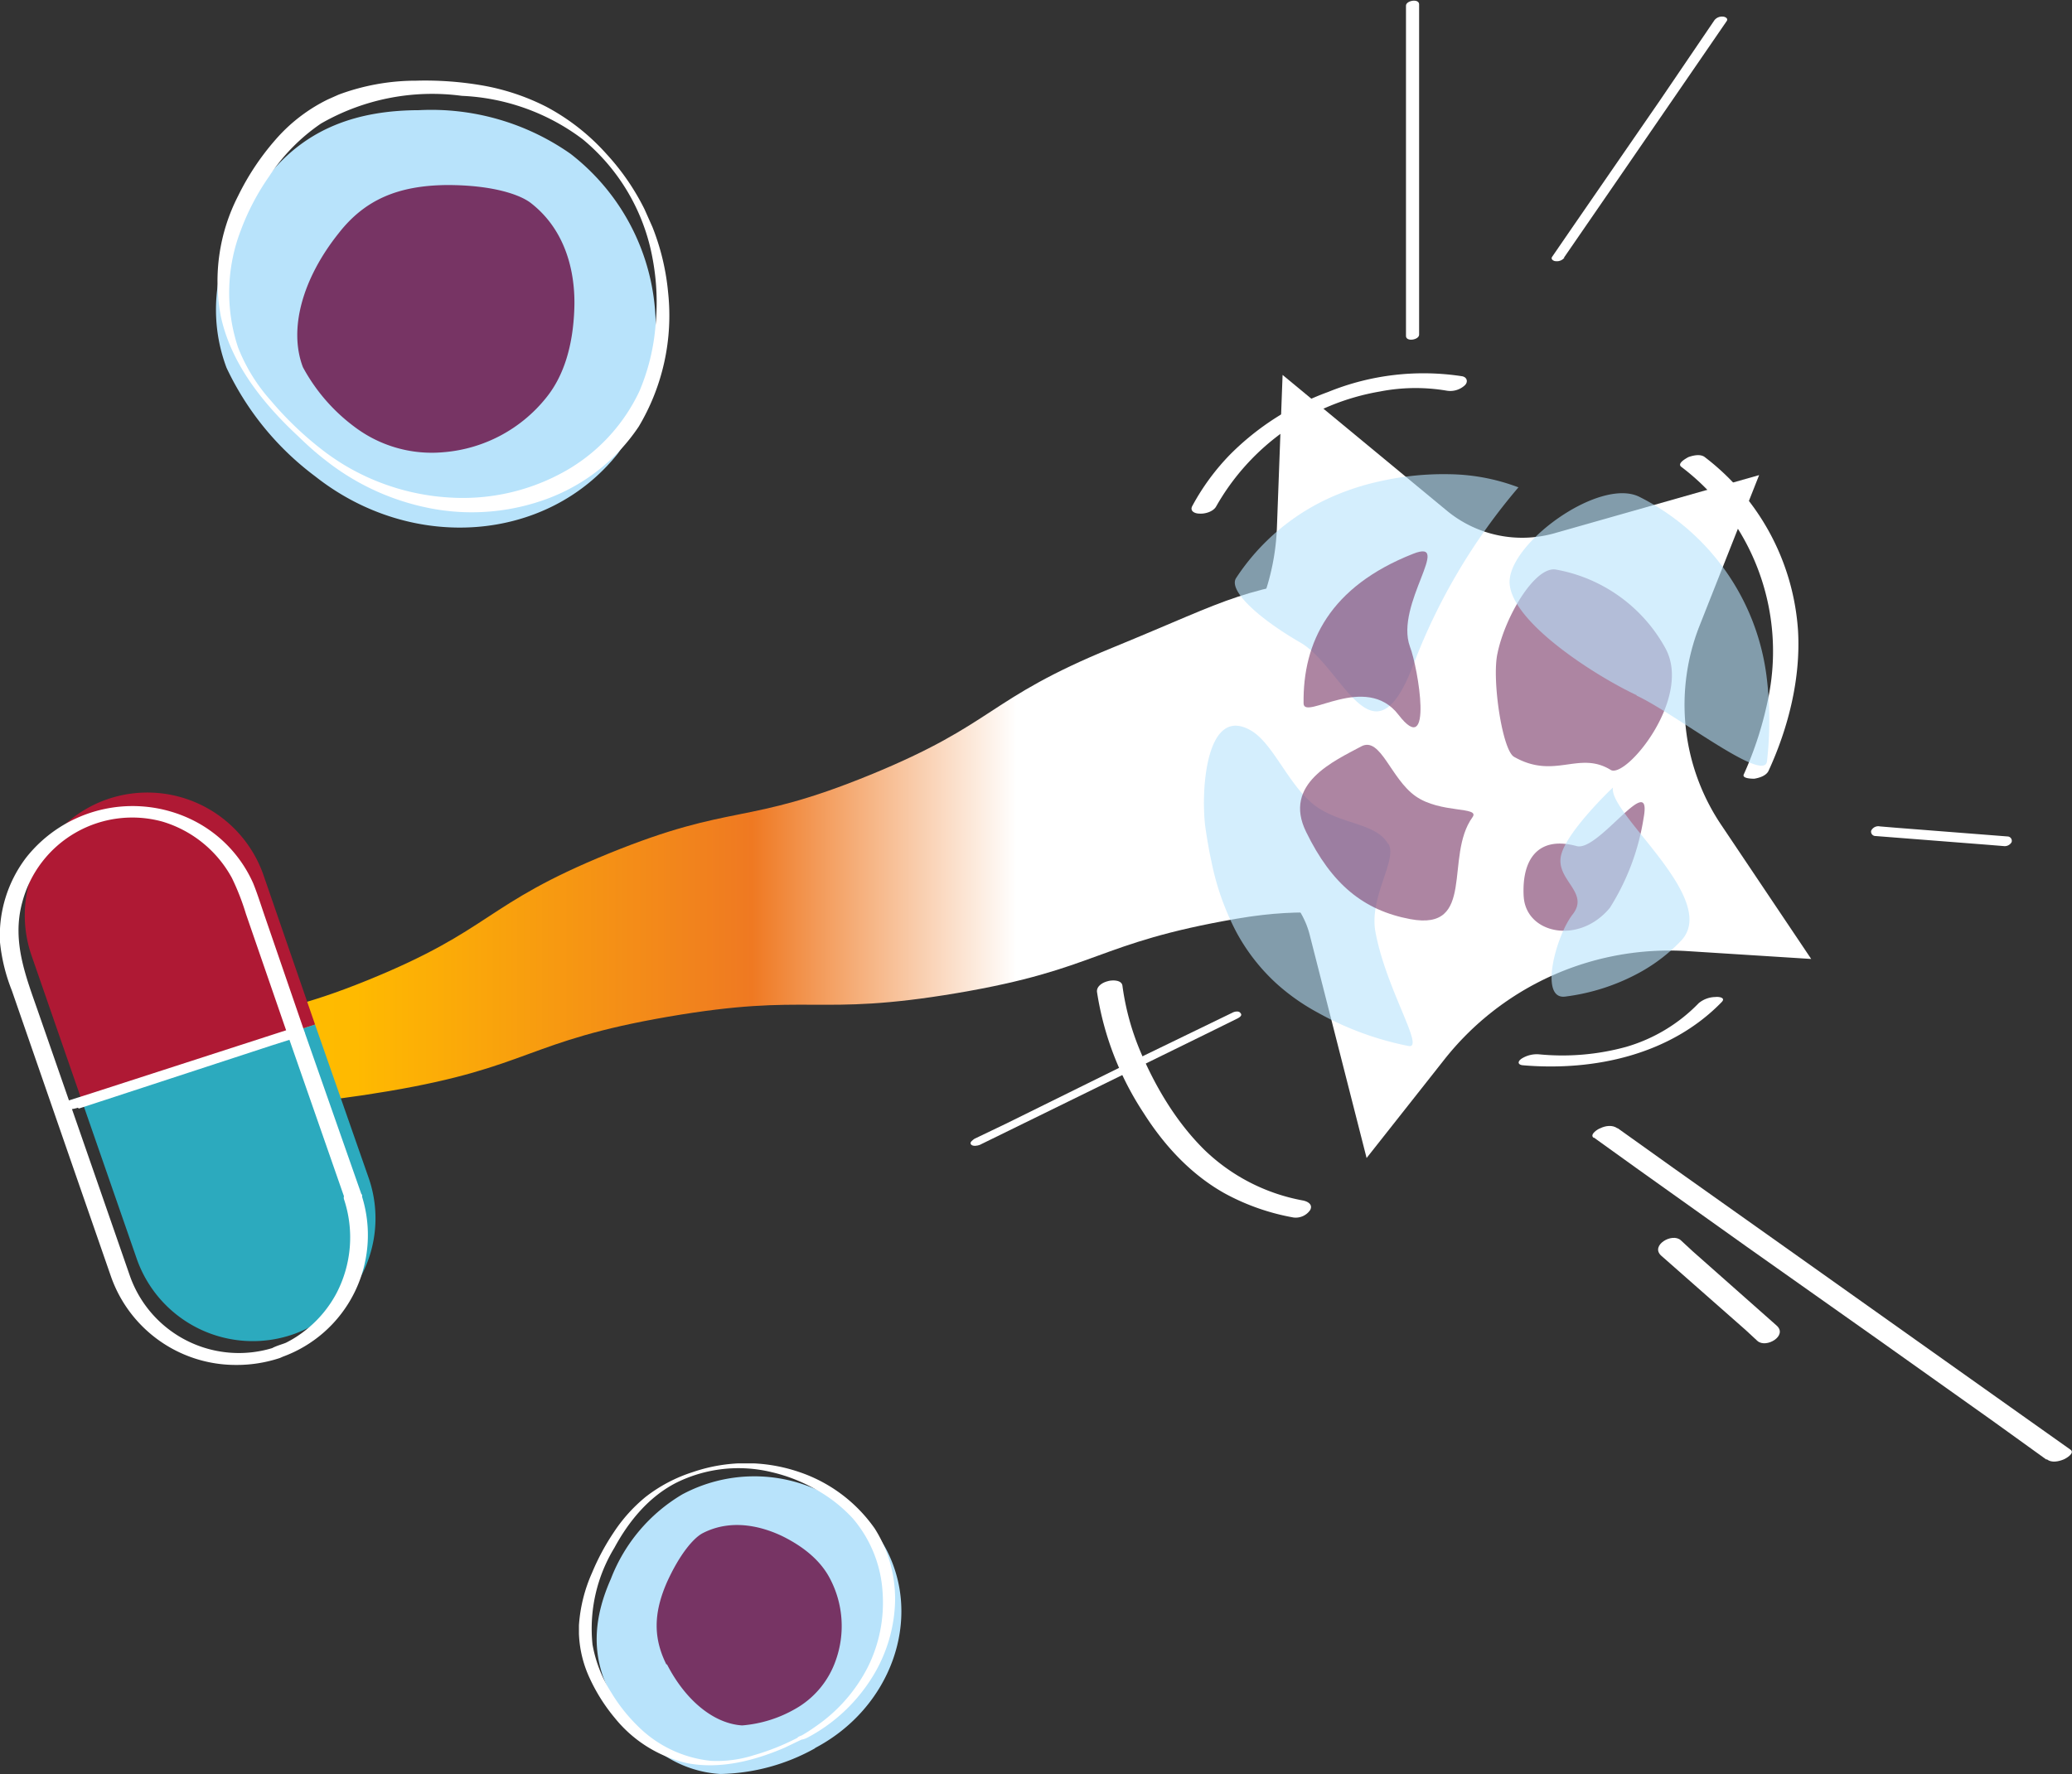
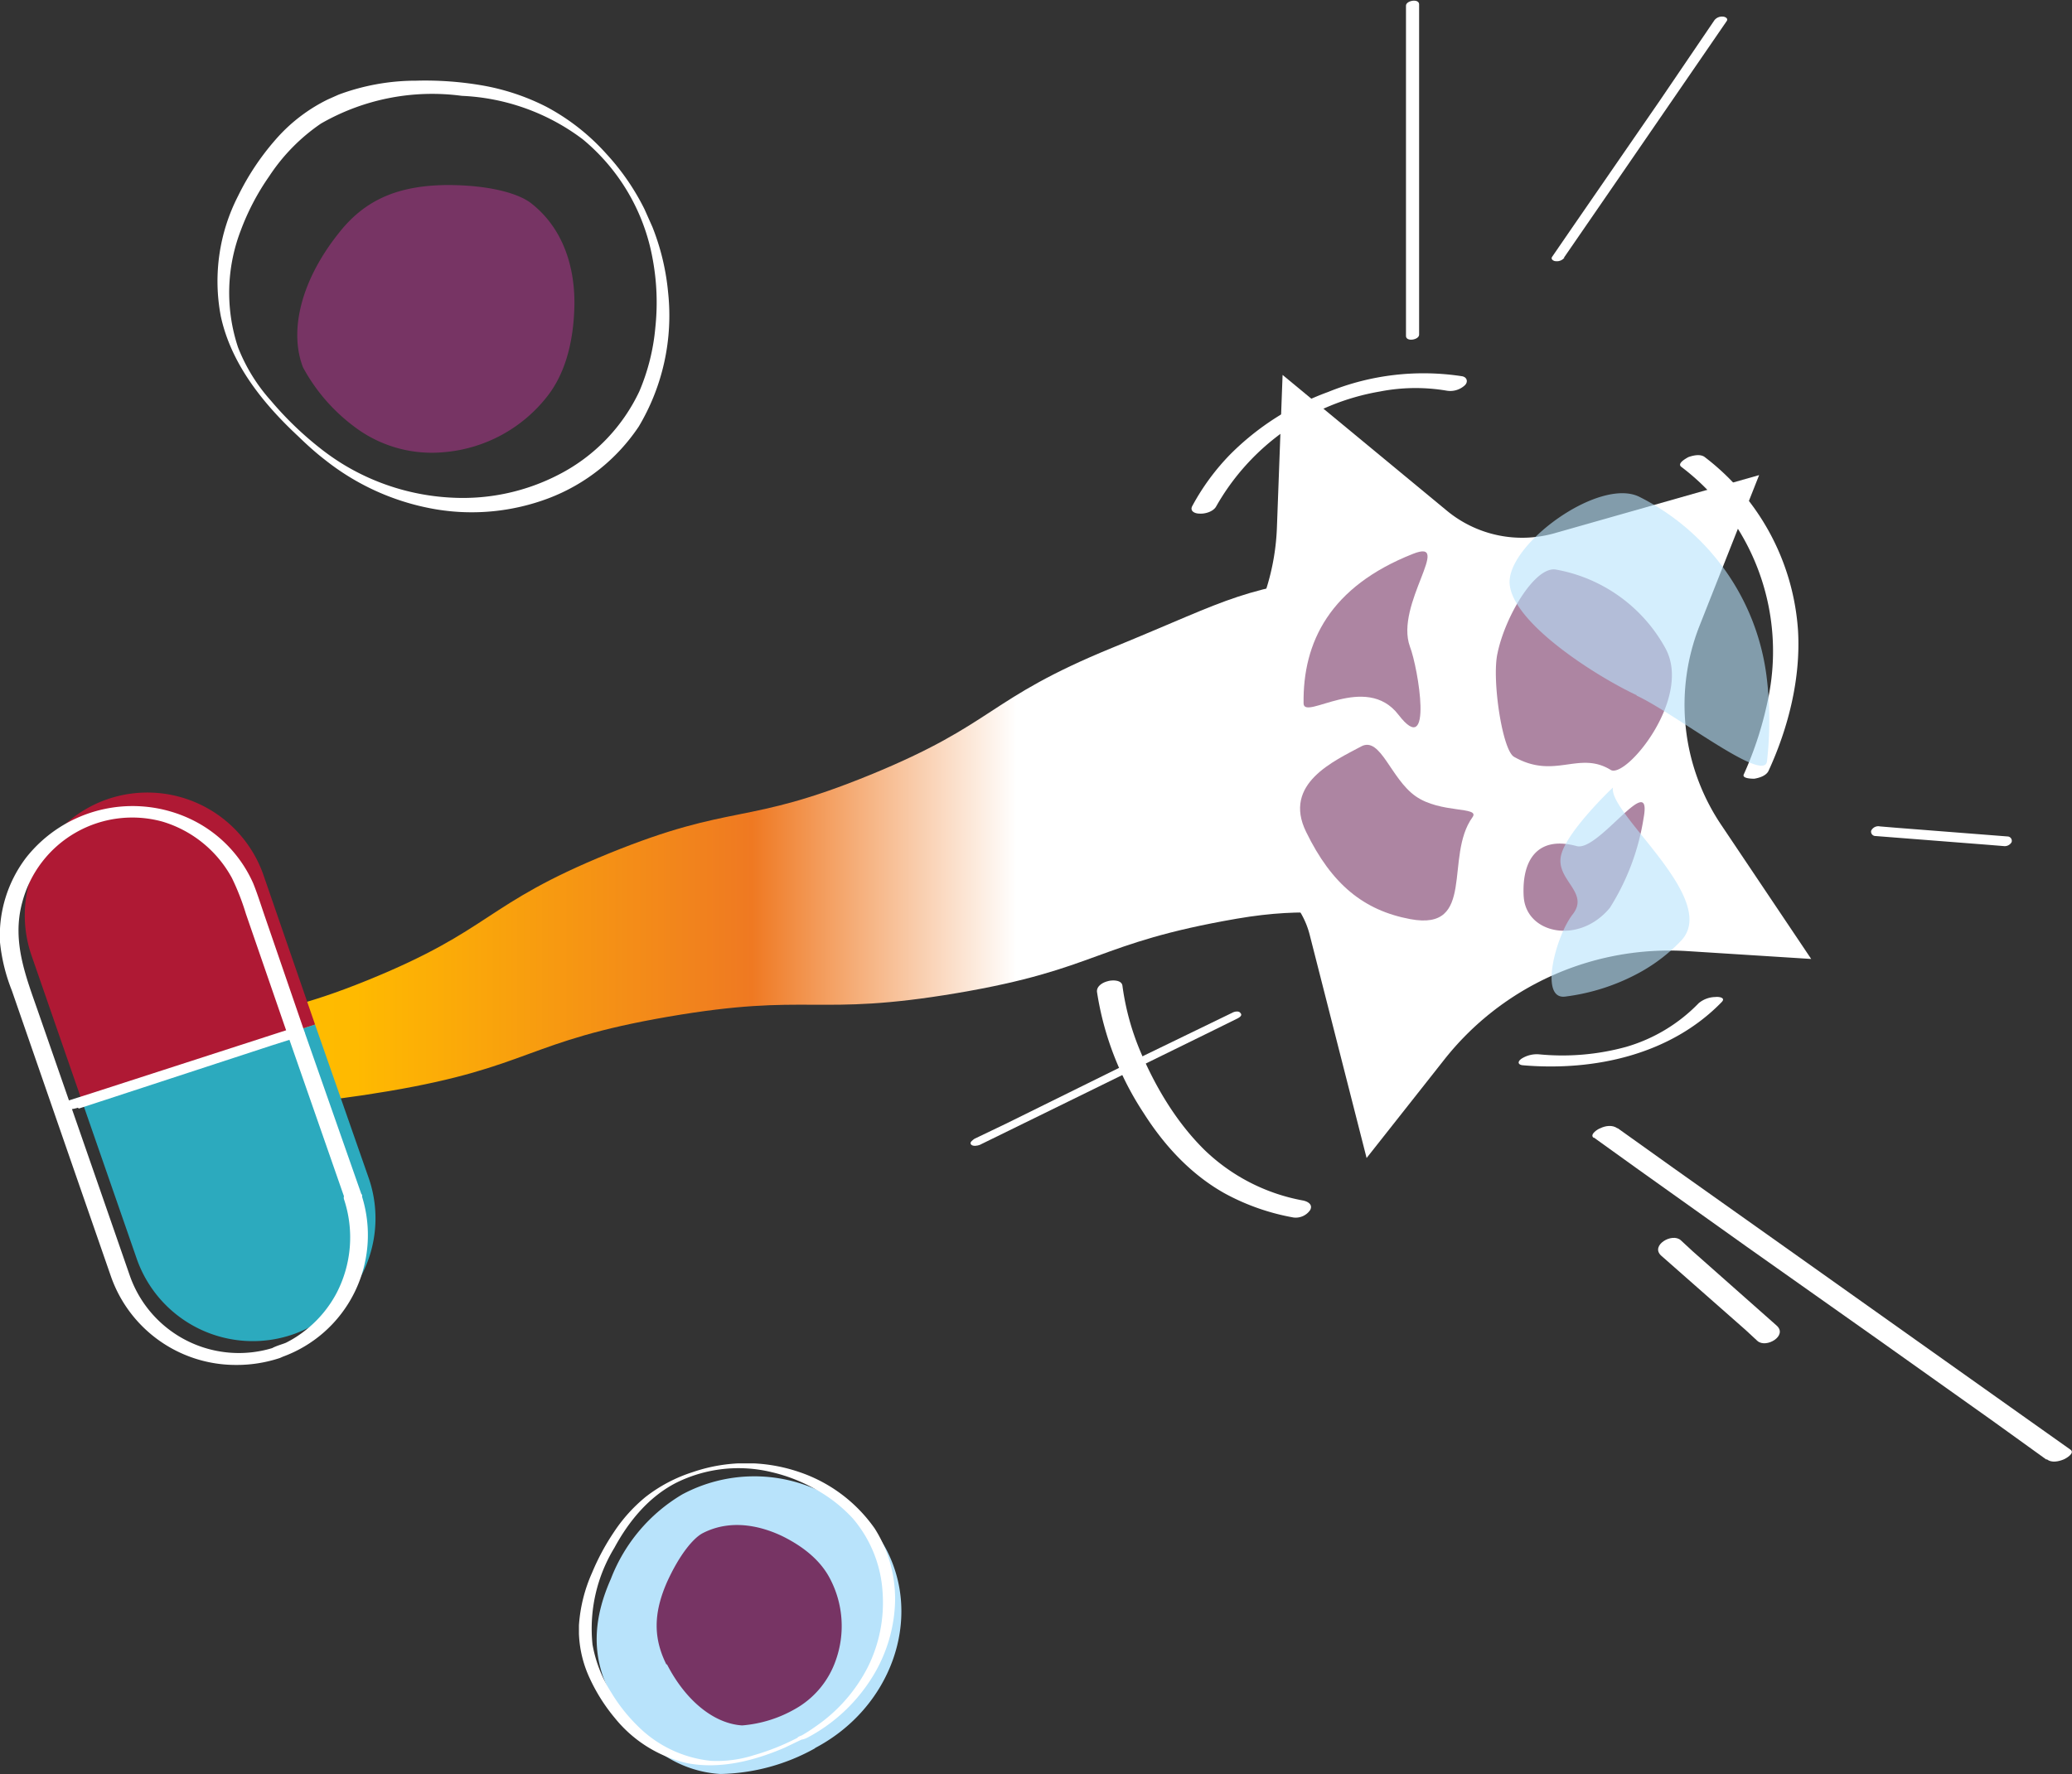
<svg xmlns="http://www.w3.org/2000/svg" viewBox="0 0 473.5 405.5">
  <rect x="0" y="0" width="473.5" height="405.5" fill="#333333" stroke="none" />
  <defs>
    <clipPath id="a">
      <path data-name="Rectangle 325" fill="none" d="M0 0h73.7v71H0z" />
    </clipPath>
    <clipPath id="b">
      <path data-name="Rectangle 325" fill="none" d="M0 0h105.9v102.1H0z" />
    </clipPath>
    <linearGradient id="c" x1="0" y1="-1.5" x2=".9" y2="-1.5" gradientUnits="objectBoundingBox">
      <stop offset="0" stop-color="#ffea00" />
      <stop offset="0" stop-color="#ffdb00" />
      <stop offset=".1" stop-color="#ffc900" />
      <stop offset=".1" stop-color="#ffbd00" />
      <stop offset=".2" stop-color="#ffba00" />
      <stop offset=".5" stop-color="#ef7922" />
      <stop offset=".7" stop-color="#fff" />
    </linearGradient>
  </defs>
  <g data-name="Group 750">
    <g data-name="Group 72">
      <g data-name="Group 71" clip-path="url(#a)" transform="translate(132.3 334.5)">
        <path data-name="Path 415" d="M54 65.1A46 46 0 0132.3 71c-11.2-.7-19.8-8.2-25.1-18.4-4.6-8.8-3.8-17.4.1-26.2A38.5 38.5 0 0123.6 7.1a34.9 34.9 0 0132-.5c5.8 2.8 11.4 7 14.6 13 8.4 16 1.1 36.4-16.3 45.5" fill="#b8e3fb" />
        <path data-name="Path 416" d="M20 46c-3-6-3-11.7.1-18.8 3-6.6 6.1-10.1 8.1-11.2 7.1-3.7 14.4-1.2 18.2.6 5.3 2.6 9 5.9 11 9.8A23.3 23.3 0 0158.7 45a20.4 20.4 0 01-9.4 11.2 29 29 0 01-12 3.7c-6.4-.4-12.9-5.6-17.2-14" fill="#773464" />
        <path data-name="Path 417" d="M50 62.7a53.5 53.5 0 01-10 4 27.8 27.8 0 01-9.8 1.3 27.6 27.6 0 01-16.8-8 38.4 38.4 0 01-6-7.6 30.2 30.2 0 01-4.3-11 35.5 35.5 0 015-22.1C11.4 13.2 16 7.6 22.3 4.4A32 32 0 0144 2 37.7 37.7 0 0154.2 6a33.5 33.5 0 018.4 6.6 28.6 28.6 0 016.8 17 33.1 33.1 0 01-3.4 17 36.6 36.6 0 01-12 13.6 37.5 37.5 0 01-4 2.5c-.4.2-.3.5.2.5a4.3 4.3 0 002-.5 38.7 38.7 0 0014.3-13 34.6 34.6 0 005.7-17 30 30 0 00-4.6-17.8 34.5 34.5 0 00-17.5-13A37.5 37.5 0 0026 2a34.6 34.6 0 00-10.8 5.7 36 36 0 00-7.2 8 53.3 53.3 0 00-5 9.3A35.3 35.3 0 000 37a26.3 26.3 0 002.5 12.2 40.7 40.7 0 005.7 9 29.7 29.7 0 0016.4 10.3C32.2 70 40 68 47 65l5-2.4c.5-.3.4-.6 0-.6a4.3 4.3 0 00-2 .6" fill="#fff" />
      </g>
    </g>
    <g data-name="Group 73">
      <g data-name="Group 71" clip-path="url(#b)" transform="rotate(66 63 97)">
-         <path data-name="Path 415" d="M77.5 93.6a66 66 0 01-30.9 8.4c-16.2-1-28.5-11.8-36.1-26.4-6.6-12.6-5.4-25 .2-37.7a55.4 55.4 0 0123.2-27.6 50.1 50.1 0 0146-.8 45.4 45.4 0 0121 18.8c12 23 1.6 52.2-23.4 65.3" fill="#b8e3fb" />
        <path data-name="Path 416" d="M28.9 66c-4.5-8.5-4.4-16.7 0-26.9 4.2-9.5 8.8-14.5 11.7-16 10.2-5.4 20.7-1.8 26 .8 7.6 3.7 13 8.4 15.9 14a33.5 33.5 0 011.9 26.7 29.3 29.3 0 01-13.6 16.2A41.5 41.5 0 0153.6 86c-9.2-.5-18.5-8-24.7-20" fill="#773464" />
        <path data-name="Path 417" d="M72 90a76.8 76.8 0 01-14.4 5.8 40 40 0 01-14.2 1.9 39.6 39.6 0 01-24.1-11.4 55.2 55.2 0 01-8.7-11 43.4 43.4 0 01-6.2-15.7 51 51 0 017.3-32A49.4 49.4 0 0132 6.4a46 46 0 0131.4-3.5A54.1 54.1 0 0178 8.7 48.1 48.1 0 0189.9 18a41.1 41.1 0 019.9 24.5 47.6 47.6 0 01-5 24.3 52.7 52.7 0 01-17 19.7A53.9 53.9 0 0172 90c-.7.4-.5.8.2.8A6.2 6.2 0 0075 90a55.6 55.6 0 0020.6-18.5 49.7 49.7 0 008.2-24.6 43.2 43.2 0 00-6.6-25.5A49.5 49.5 0 0071.9 2.8a54 54 0 00-34.6 0A49.7 49.7 0 0021.8 11a51.8 51.8 0 00-10.4 11.4 76.6 76.6 0 00-7.1 13.3A50.7 50.7 0 000 53.2a37.9 37.9 0 003.6 17.5 58.4 58.4 0 008.2 12.9 42.7 42.7 0 0023.5 14.8c10.9 2.3 22.2-.7 32.3-5 2.5-1 5-2.1 7.4-3.4.6-.3.5-.7-.2-.7a6.2 6.2 0 00-2.8.8" fill="#fff" />
      </g>
    </g>
    <g data-name="Group 726">
      <path data-name="Path 1411" d="M355.2 121.9l46.8-13.3-13.6 34.4a49.2 49.2 0 004.9 45.5l20.6 30.7-28.4-1.8a65.5 65.5 0 00-55.6 25l-17.6 22.3-13-51a19.3 19.3 0 00-12.1-13.4l-49.5-18.1 29.5-18.8a53 53 0 0024.6-42.7l1.3-35 37.5 31a27 27 0 0024.6 5.2z" fill="#fff" />
      <path data-name="Path 1412" d="M1841.8 761c28.3-12.7 31-6.2 59.8-17.9s26.5-17.3 55.2-29 31-6.2 59.8-18 26.4-17.2 55.2-29 28.2-13.5 59-17.6c8.2-1.1 5.8 3.1 9.4 10.5s-2 10 1.6 17.5 9 4.8 12.5 12.2-2 10 1.6 17.5 18.5 12.9 11 16.3c-30 13.5-34.2-.1-66.6 5.5s-31.4 11.5-63.9 17-33.5-.2-66 5.4-31.4 11.5-63.8 17-33.2 1-65.8 5.3c-1.3.2-2.4 1.3-2.2 0s6.1-.4 6.3-1.7-5.8-2.2-5.6-3.5 6.6-1.5 6.3-2.8c-.7-2.8-5-4.1-3.8-4.7z" fill="url(#c)" transform="translate(-1817.7 -519)" />
      <g data-name="Group 715">
        <path data-name="Path 1413" d="M384.2 106.7A52.9 52.9 0 01404 160a80.9 80.9 0 01-5.5 17c-.5 1 2 1 2.4 1 1.2-.2 2.8-.7 3.3-1.9 4.5-9.8 7.3-21 6.7-31.8a54.4 54.4 0 00-21.3-39.8c-1-.8-2.7-.4-3.8 0-.5.3-2.6 1.4-1.6 2.2z" fill="#fff" />
      </g>
-       <path data-name="Path 1414" d="M347 111.4a46 46 0 00-15.8-3 65.7 65.7 0 00-15.8 1.6 57.8 57.8 0 00-10.4 3.3 50.6 50.6 0 00-22.5 18.8c-1.9 2.8 5 9.2 14.7 14.8s16.6 29.2 25.8 5a138 138 0 0124-40.5z" fill="#b8e3fb" opacity=".6" />
      <path data-name="Path 1415" d="M368.1 176c-7.3-4.5-12.8 2.3-22.1-3-2.7-1.5-5.1-17.7-3.8-23.6 1.7-8.4 8.6-20.1 13.4-19.2a35.7 35.7 0 0125 18c6.2 11.4-9 29.8-12.5 27.8z" fill="#773464" opacity=".6" />
      <path data-name="Path 1416" d="M319.6 163.4c-7.5-9.8-21.6 1.4-21.7-2.6-.2-14 6-26.7 25-34.2 9.3-3.7-4.2 11.6-.7 21.2 1.9 4.9 5.4 26-2.6 15.6z" fill="#773464" opacity=".6" />
      <path data-name="Path 1417" d="M348.2 205c-.5-8.6 3.3-14 12.1-11.6 5 1.4 17.4-17.8 15.3-6.4a54.1 54.1 0 01-7.7 20.5c-7 8.5-19.2 6-19.7-2.6z" fill="#773464" opacity=".6" />
      <g data-name="Group 716">
        <path data-name="Path 1418" d="M277.9 115.8a53.3 53.3 0 0137.4-26.3 42.5 42.5 0 0115.3-.2 4.9 4.9 0 004-1.1c1-.8.7-2-.5-2.2a57.8 57.8 0 00-30.6 3.6 61.1 61.1 0 00-22.4 14.3 52.6 52.6 0 00-8.6 11.7c-.7 1.2.5 1.8 1.6 1.8 1.2.1 3.1-.4 3.8-1.6z" fill="#fff" />
      </g>
      <path data-name="Path 1419" d="M374 159c9 4.2 29.2 20.2 29.8 15a81.9 81.9 0 00-.1-19.4 53.4 53.4 0 00-29-41c-9.2-4.7-30.6 11-29.7 20s19.8 21 29 25.3z" fill="#b8e3fb" opacity=".6" />
-       <path data-name="Path 1420" d="M317.3 192.9c2.1 3.6-4.4 12-3 20 2.4 13.2 11.4 26.9 7.6 26.2a70.4 70.4 0 01-20.7-7.6 48.4 48.4 0 01-9.3-6.5 44.5 44.5 0 01-9.5-12.2 59.8 59.8 0 01-5.5-15.6c-.6-2.7-1.1-5.6-1.5-8.5-1-8.7.4-27.6 10.5-21.7 5 2.9 8.5 12.3 14.3 16.9s14.3 4.1 17 9z" fill="#b8e3fb" opacity=".6" />
      <path data-name="Path 1421" d="M368.6 180c-1.1 6 24.5 25.5 15.6 35a39.1 39.1 0 01-9.5 7.3 47.8 47.8 0 01-17 5.5c-6 .8-2.2-13.8 1.7-18.8s-3.8-7.8-2.7-13.3 11.9-15.7 11.9-15.7z" fill="#b8e3fb" opacity=".6" />
      <path data-name="Path 1422" d="M322.3 210.1c-10.7-2-18-8-23.8-19.9-5.5-11.1 6.5-16.3 12.6-19.6 4.4-2.3 6.7 7.4 12.4 11.4s14.8 2.3 13 4.8c-6.5 9 .9 26.1-14.2 23.3z" fill="#773464" opacity=".6" />
      <g data-name="Group 717">
        <path data-name="Path 1423" d="M388.2 229.3a37.7 37.7 0 01-16.6 10 55 55 0 01-19.9 1.7 6.5 6.5 0 00-4 1c-1 .7-.8 1.4.3 1.5 16.3 1.4 33.8-2.4 45.5-14.5.9-1-.8-1.2-1.5-1.1a6.1 6.1 0 00-3.8 1.4z" fill="#fff" />
      </g>
      <g data-name="Group 718">
        <path data-name="Path 1424" d="M297.7 274.4a43.7 43.7 0 01-22.4-11.5c-6.3-6.2-11-14-14.5-22.1a58.5 58.5 0 01-4.3-15.5c-.2-1.4-2.5-1.3-3.4-1-1.2.3-2.6 1.2-2.4 2.5a69.4 69.4 0 0010.7 27.7c4.7 7.4 10.8 14 18.5 18.3a51.7 51.7 0 0015.7 5.5 4 4 0 003.8-1.7c.7-1.3-.6-2-1.7-2.2z" fill="#fff" />
      </g>
      <g data-name="Group 719">
        <path data-name="Path 1425" d="M324.3 76.5V1c0-1.4-3-.9-3 .3v75.5c0 1.4 3 .9 3-.3z" fill="#fff" />
      </g>
      <g data-name="Group 720">
        <path data-name="Path 1426" d="M364.2 260l10.3 7.4 24.7 17.6 30 21.2 25.9 18.4 12.5 9h.2c1 .8 2.6.5 3.8 0 .5-.2 2.6-1.4 1.6-2.2l-10.3-7.3-24.8-17.6-30-21.3-25.8-18.3-12.6-9h-.1c-1.1-.8-2.7-.6-3.9 0-.4.1-2.6 1.4-1.5 2.2z" fill="#fff" />
      </g>
      <g data-name="Group 721">
        <path data-name="Path 1427" d="M357.4 58.9L370 40.6l20-29.1 4.6-6.7c.4-.6-.4-1-.9-1a2.2 2.2 0 00-1.9.8L379.3 23l-20 29-4.6 6.7c-.4.6.4 1 .8 1a2.2 2.2 0 002-.8z" fill="#fff" />
      </g>
      <g data-name="Group 722">
        <path data-name="Path 1428" d="M223.9 261.7l20-9.8 31.6-15.5 7.3-3.6c.4-.2 1.2-.7.7-1.2-.3-.6-1.4-.4-1.9-.1l-20 9.7-31.6 15.6-7.3 3.5c-.4.3-1.2.8-.8 1.3.4.5 1.5.3 2 .1z" fill="#fff" />
      </g>
      <g data-name="Group 723">
        <path data-name="Path 1429" d="M379.6 287l19.3 17 2.7 2.5c2 1.8 7-1.2 4.4-3.5l-19.2-17-2.7-2.5c-2-1.8-7 1.2-4.5 3.5z" fill="#fff" />
      </g>
      <g data-name="Group 724">
        <path data-name="Path 1430" d="M428.6 191.1l25.6 2 3.7.3a1.8 1.8 0 001.8-.9 1 1 0 00-.9-1.3l-25.6-2-3.6-.3a1.8 1.8 0 00-2 1 1 1 0 001 1.2z" fill="#fff" />
      </g>
      <g data-name="Group 725">
        <path data-name="Path 1431" d="M60.2 200a28.1 28.1 0 00-35.7-17.3 28.1 28.1 0 00-17.3 35.7l11.4 32.9L72 234.2z" fill="#af1934" />
        <path data-name="Path 1432" d="M72 234.2l-53.4 17.1 12.6 36.3A28.1 28.1 0 0067 305a28.1 28.1 0 0017.3-35.6z" fill="#2caabe" />
      </g>
      <path data-name="Path 1433" d="M82.6 273l-13-37.1-9-26.2c-.9-2.6-1.7-5.2-2.7-7.7a29.4 29.4 0 00-14.2-14.7A31 31 0 006 196 29.4 29.4 0 000 215.4a41 41 0 002.7 11l14.2 41 8.5 24.5A30.2 30.2 0 0053.7 312a31.3 31.3 0 0010.3-1.6c.4-.2 1.2-.4 1.3-1l-.9.8a29.6 29.6 0 0018.2-37.1c-.5-1.5-4.5-1-4 1a27.6 27.6 0 01-1.7 21.5 26.6 26.6 0 01-7 8.4 25.6 25.6 0 01-4.5 2.9c-.8.4-3.9 1.1-4 2.1l1.3-1a26.4 26.4 0 01-33.1-16.6l-6.8-19.6-13.9-40c-2.9-8.4-6.3-16.5-3.8-25.6a26 26 0 0132-18.4A26.8 26.8 0 0153 200.7a55.6 55.6 0 013.2 8.2l8.8 25.5 13.2 37.9.6 1.7c.5 1.5 4.5.9 3.9-1z" fill="#fff" />
      <path data-name="Path 1434" d="M18 253.4L62 239l6.3-2c.8-.3 1.8-.7 1-1.4s-3-.4-3.9-.1l-44.2 14.3-6.3 2c-.7.3-1.7.7-.9 1.4.8.7 3 .3 3.8 0z" fill="#fff" />
    </g>
  </g>
</svg>